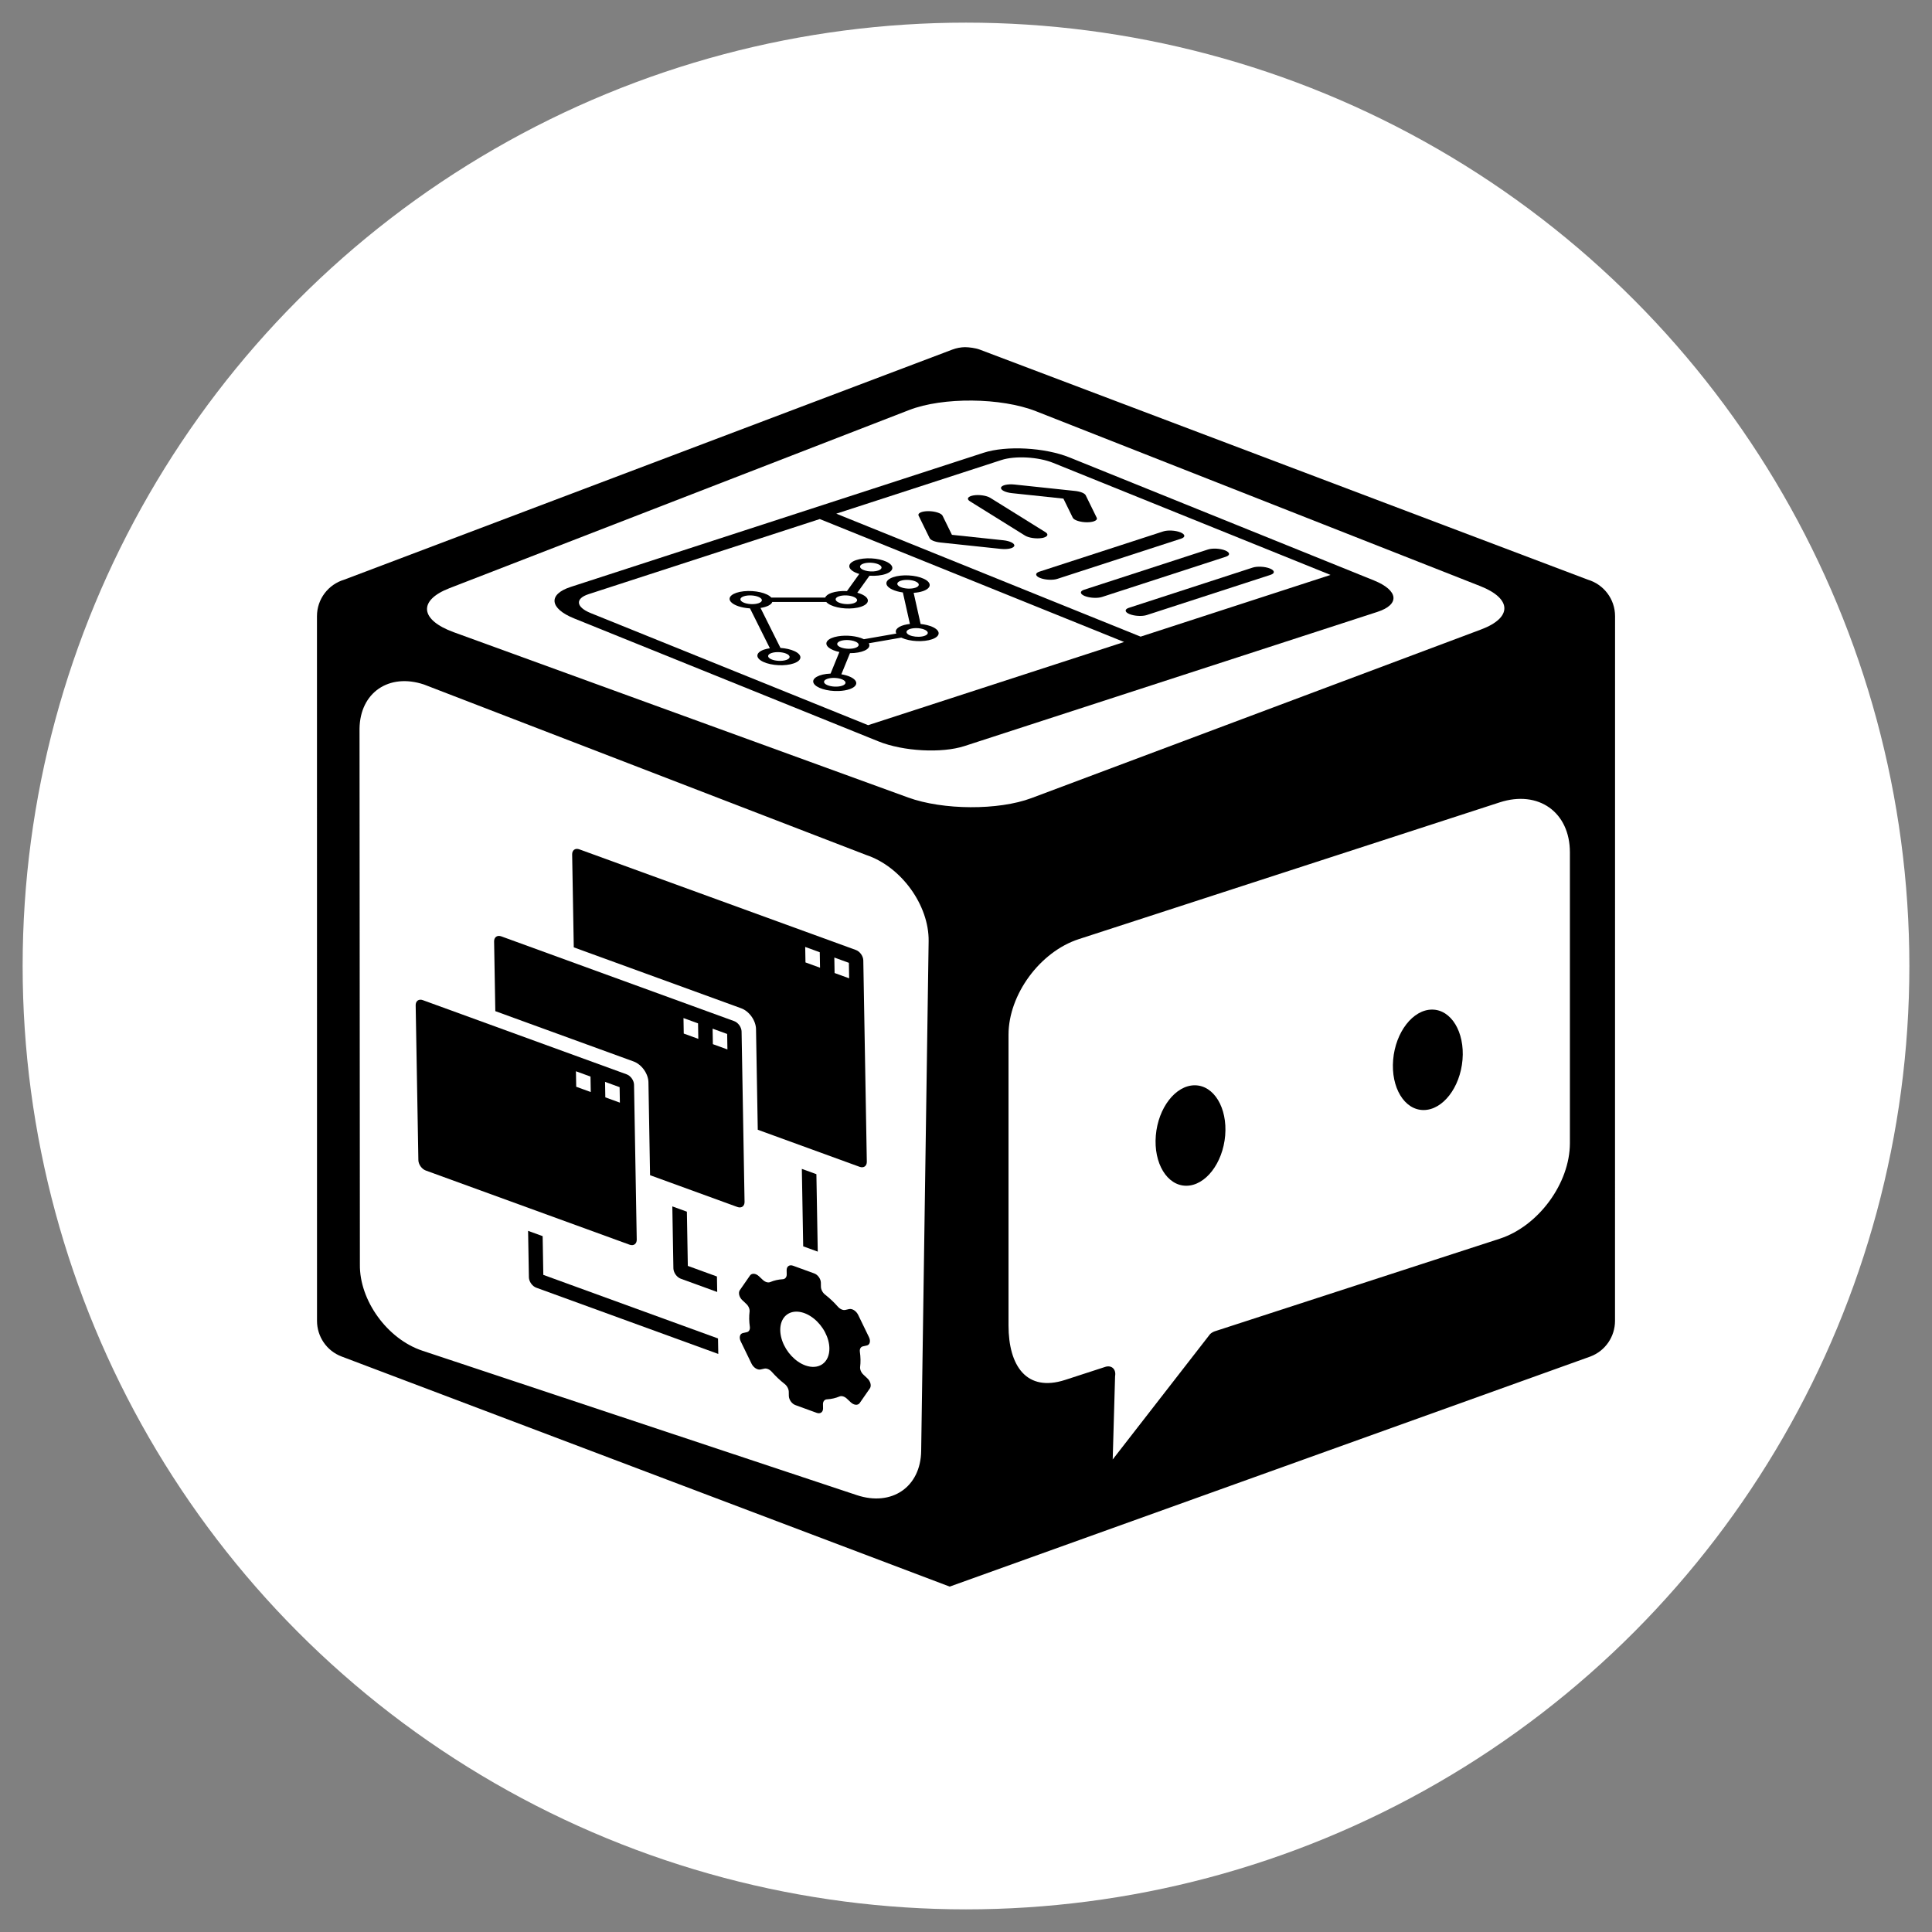
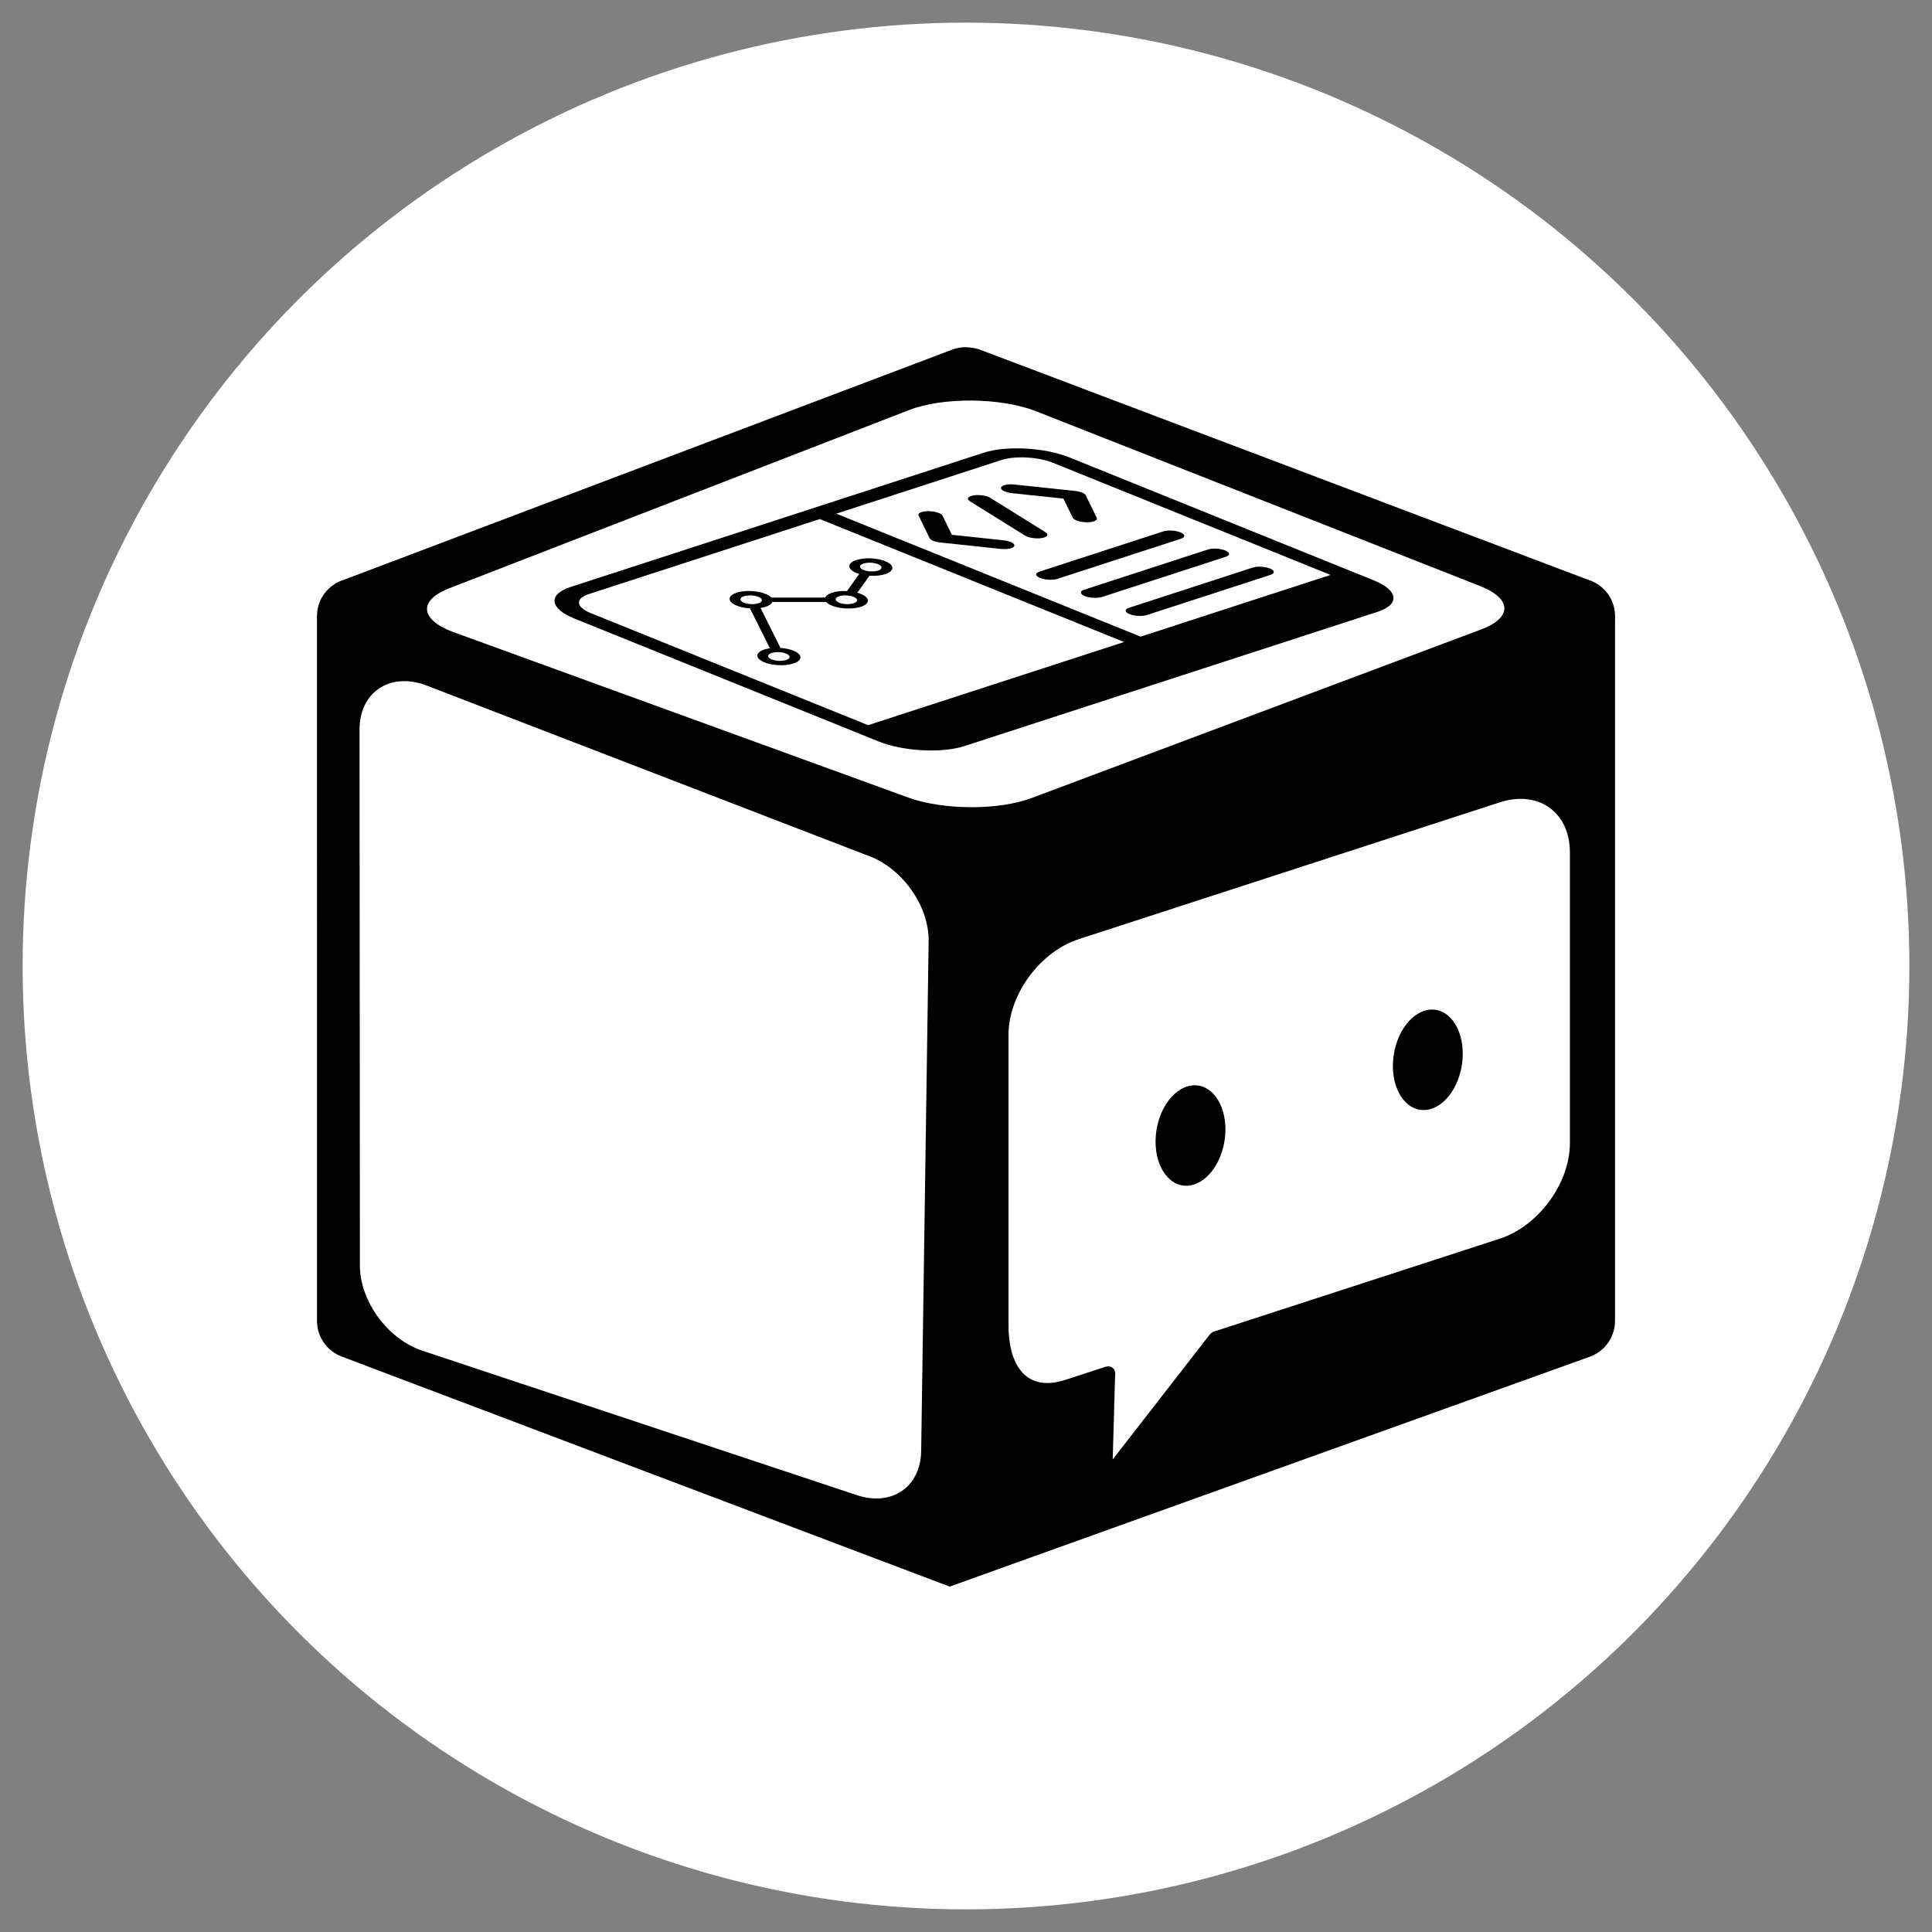
<svg xmlns="http://www.w3.org/2000/svg" width="512" height="512" viewBox="0 0 512 512" fill="none">
  <rect x="0" y="0" width="512" height="512" fill="#808080" stroke="none" />
  <circle cx="256" cy="256" r="250" fill="white" />
  <path fill-rule="evenodd" clip-rule="evenodd" d="M316.617 287.613C321.694 287.613 325.305 293.571 324.685 300.925C324.064 308.276 319.445 314.235 314.371 314.235C309.298 314.235 305.683 308.278 306.304 300.925C306.924 293.572 311.544 287.613 316.616 287.613" fill="black" />
  <path fill-rule="evenodd" clip-rule="evenodd" d="M379.513 267.551C384.589 267.551 388.2 273.51 387.579 280.863C386.959 288.215 382.342 294.172 377.265 294.172C372.187 294.172 368.578 288.215 369.198 280.863C369.819 273.51 374.437 267.551 379.513 267.551Z" fill="black" />
  <path d="M336.729 152.33L303.905 162.995C302.701 163.386 300.649 163.275 299.345 162.748C298.04 162.221 297.957 161.47 299.161 161.079L331.985 150.413C333.188 150.022 335.24 150.134 336.545 150.661C337.85 151.188 337.932 151.939 336.729 152.33Z" fill="black" />
  <path d="M324.866 147.539L292.042 158.204C290.838 158.595 288.786 158.484 287.481 157.956C286.177 157.429 286.094 156.678 287.298 156.287L320.121 145.622C321.325 145.231 323.377 145.342 324.682 145.869C325.986 146.396 326.069 147.148 324.866 147.539Z" fill="black" />
  <path d="M313.01 142.747L280.186 153.412C278.983 153.803 276.931 153.692 275.626 153.165C274.321 152.638 274.239 151.887 275.442 151.496L308.266 140.831C309.47 140.439 311.522 140.551 312.826 141.078C314.131 141.605 314.214 142.356 313.01 142.747Z" fill="black" />
  <path d="M260.643 119.993L151.23 155.544C145.191 157.506 145.602 161.246 152.149 163.891L232.799 196.475C239.346 199.121 249.561 199.675 255.601 197.712L365.014 162.162C371.053 160.2 370.642 156.46 364.095 153.815L283.445 121.23C276.898 118.585 266.683 118.031 260.643 119.993ZM230.06 192.178L156.526 162.469C152.612 160.887 152.364 158.634 155.974 157.461L217.246 137.552L297.896 170.137L230.06 192.178ZM352.602 152.362L302.272 168.715L221.622 136.13L265.387 121.91C268.998 120.737 275.154 121.071 279.068 122.652L352.602 152.362Z" fill="black" />
  <path d="M289.845 138.171C289.386 138.321 288.76 138.403 288.058 138.406C286.312 138.403 284.621 137.863 284.299 137.207L281.815 132.135L268.169 130.69C266.404 130.503 265.106 129.835 265.286 129.206C265.466 128.577 267.058 128.215 268.824 128.402L284.877 130.103C286.322 130.256 287.461 130.716 287.724 131.253L290.647 137.219C290.826 137.611 290.502 137.958 289.845 138.171Z" fill="black" />
  <path d="M267.961 145.281C267.304 145.494 266.316 145.574 265.261 145.467L249.208 143.766C247.764 143.613 246.625 143.153 246.362 142.616L243.439 136.65C243.117 135.993 244.282 135.459 246.028 135.462C247.773 135.466 249.465 136.006 249.786 136.662L252.271 141.733L265.916 143.179C267.682 143.366 268.98 144.034 268.799 144.663C268.714 144.915 268.42 145.132 267.961 145.281Z" fill="black" />
  <path d="M276.712 142.438C276.537 142.495 276.362 142.552 276.116 142.58C274.626 142.839 272.621 142.539 271.648 141.939L257.049 132.85C256.052 132.24 256.475 131.549 257.965 131.29C259.455 131.031 261.46 131.33 262.432 131.931L277.032 141.02C277.883 141.539 277.697 142.118 276.712 142.438Z" fill="black" />
-   <path d="M222.3 183.123C223.382 183.081 224.38 182.91 225.172 182.631C227.439 181.84 227.51 180.382 225.329 179.376C224.674 179.078 223.862 178.844 222.966 178.696L225.255 173.093C228.368 173.103 230.661 172.08 230.376 170.809C230.35 170.697 230.305 170.584 230.24 170.473L238.857 168.975C238.889 168.99 238.915 169.008 238.948 169.024C241.129 170.03 244.736 170.203 247.004 169.412C249.272 168.621 249.342 167.163 247.161 166.157L247.154 166.154C246.297 165.766 245.181 165.488 243.971 165.362L242.127 157.108C243.051 157.049 243.899 156.893 244.591 156.655C246.892 155.865 246.99 154.398 244.81 153.379C242.629 152.359 238.996 152.173 236.695 152.963C234.394 153.753 234.296 155.22 236.477 156.239C237.233 156.592 238.202 156.86 239.268 157.009L241.137 165.357C240.896 165.381 240.662 165.411 240.435 165.449C238.141 165.846 236.953 166.852 237.543 167.898L228.931 169.4C228.899 169.385 228.873 169.367 228.84 169.352C227.082 168.538 224.327 168.243 222.072 168.626C219.291 169.093 218.195 170.431 219.626 171.615C220.231 172.115 221.228 172.531 222.444 172.789L220.11 178.508C217.022 178.628 215.009 179.759 215.614 181.033C216.218 182.308 219.212 183.243 222.3 183.123ZM238.667 153.922C239.801 153.527 241.604 153.614 242.695 154.117C243.786 154.62 243.751 155.348 242.617 155.744C241.483 156.14 239.68 156.053 238.589 155.55C237.498 155.047 237.533 154.318 238.667 153.922ZM240.55 168.032C239.83 167.444 240.366 166.775 241.749 166.539C243.131 166.303 244.836 166.589 245.557 167.178C246.277 167.767 245.741 168.435 244.359 168.671C243.236 168.863 241.861 168.713 240.995 168.304C240.815 168.222 240.665 168.13 240.55 168.032ZM222.191 171.209C222.191 171.209 222.19 171.208 222.19 171.208C221.837 170.923 221.767 170.604 221.995 170.321C222.464 169.732 224.062 169.458 225.564 169.709C226.027 169.786 226.446 169.909 226.78 170.065L226.794 170.071C226.973 170.153 227.123 170.245 227.238 170.343C227.968 170.936 227.43 171.611 226.036 171.851C224.642 172.09 222.921 171.803 222.191 171.209ZM219.248 179.899C220.382 179.503 222.185 179.59 223.276 180.093C224.366 180.596 224.331 181.325 223.197 181.72C222.063 182.116 220.26 182.029 219.169 181.526C218.079 181.023 218.114 180.295 219.248 179.899Z" fill="black" />
  <path d="M210.359 175.8C212.626 175.017 212.713 173.567 210.552 172.562C209.573 172.107 208.246 171.801 206.831 171.705L201.547 161.108C203.244 160.859 204.421 160.26 204.667 159.52L218.958 159.52C220.028 160.757 223.287 161.505 226.237 161.191C226.988 161.111 227.674 160.965 228.249 160.763L228.258 160.76C230.52 159.966 230.583 158.509 228.399 157.505C228.043 157.342 227.639 157.197 227.197 157.074L230.424 152.569C232.015 152.674 233.575 152.506 234.726 152.106L234.741 152.101C237.007 151.306 237.07 149.846 234.88 148.84C232.691 147.834 229.079 147.664 226.812 148.458C224.547 149.253 224.484 150.712 226.67 151.717C226.985 151.86 227.337 151.989 227.717 152.101L224.454 156.642C222.928 156.564 221.451 156.736 220.35 157.12L220.339 157.124C219.452 157.438 218.874 157.873 218.695 158.362L204.398 158.362C203.319 157.122 200.048 156.374 197.092 156.692C194.137 157.01 192.616 158.272 193.696 159.512C194.48 160.414 196.473 161.089 198.757 161.229L204.027 171.798C203.45 171.879 202.92 172.001 202.46 172.157C200.193 172.949 200.122 174.406 202.303 175.412C204.484 176.418 208.091 176.592 210.359 175.8ZM228.791 149.369C229.925 148.973 231.728 149.06 232.819 149.563C233.913 150.064 233.884 150.793 232.754 151.191L232.747 151.193C232.013 151.45 230.958 151.514 229.979 151.36C229.5 151.28 229.065 151.155 228.712 150.996C227.622 150.493 227.657 149.764 228.791 149.369ZM222.325 158.031C223.459 157.635 225.262 157.722 226.352 158.225C227.443 158.728 227.408 159.456 226.274 159.852C225.14 160.248 223.337 160.161 222.246 159.658C221.156 159.155 221.191 158.426 222.325 158.031ZM197.086 158.034C198.22 157.638 200.023 157.725 201.114 158.228C202.204 158.731 202.169 159.46 201.035 159.855C199.901 160.251 198.098 160.164 197.007 159.661C195.917 159.158 195.952 158.43 197.086 158.034ZM204.435 173.068C205.569 172.672 207.372 172.759 208.463 173.262C209.553 173.765 209.518 174.494 208.384 174.89C207.25 175.285 205.447 175.198 204.356 174.695C203.266 174.192 203.301 173.464 204.435 173.068Z" fill="black" />
  <path d="M255.745 92C256.869 92.019 258.525 92.227 259.637 92.645L420.802 153.623C424.969 154.865 428.007 158.723 428.007 163.292L427.995 350.076C427.984 354.146 425.497 357.976 421.465 359.492L251.676 420.466L90.542 359.493C86.51 357.977 84.022 354.148 84.011 350.078L84 163.294C84 158.724 87.038 154.866 91.205 153.624L252.37 92.647C253.482 92.229 254.621 92.02 255.745 92.001V92ZM112.339 181.396C103.057 178.31 95.419 183.545 95.279 193.088L95.374 335.085C95.234 344.628 102.646 354.866 111.928 357.951L227.061 396.224C236.342 399.309 243.98 394.073 244.12 384.53L246.098 249.441C246.237 239.898 238.826 229.661 229.544 226.575L112.339 181.396ZM416.041 225.868C416.029 215.23 407.71 209.309 397.444 212.633L285.864 248.887C275.598 252.234 267.279 263.561 267.268 274.207V351.29C267.279 361.928 272.013 369.014 282.279 365.69L292.905 362.237C293.703 361.978 294.459 362.104 294.964 362.581C295.468 363.057 295.668 363.835 295.509 364.697L294.878 386.771L320.699 353.535C321.079 353.199 321.505 352.948 321.937 352.805L397.444 328.271C407.71 324.924 416.029 313.597 416.041 302.951V225.868ZM274.534 108.975C265.306 105.342 249.88 105.195 240.952 108.654L119.094 155.88C110.761 159.109 111.271 164.277 120.245 167.542L240.664 211.349C249.907 214.711 264.604 214.783 273.335 211.509L392.499 166.818C400.822 163.697 400.717 158.646 392.26 155.316L274.534 108.975Z" fill="black" />
  <g clip-path="url(#clip0_11272_15)">
    <path d="M228.699 356.797L229.699 356.571C229.893 356.533 230.063 356.445 230.199 356.312C230.335 356.179 230.434 356.005 230.489 355.8C230.545 355.595 230.557 355.363 230.523 355.119C230.49 354.875 230.412 354.623 230.295 354.38L227.412 348.436C227.161 347.936 226.773 347.5 226.328 347.218C225.883 346.936 225.414 346.829 225.019 346.92L224.007 347.148C223.698 347.21 223.347 347.159 222.995 347C222.642 346.842 222.304 346.582 222.019 346.253C220.998 345.1 219.89 344.053 218.721 343.138C218.395 342.896 218.109 342.568 217.901 342.198C217.694 341.828 217.573 341.432 217.556 341.062L217.536 339.873C217.517 339.39 217.32 338.866 216.989 338.415C216.658 337.964 216.219 337.624 215.769 337.468L210.175 335.432C209.724 335.26 209.291 335.283 208.972 335.497C208.652 335.711 208.472 336.098 208.469 336.573L208.49 337.762C208.486 338.124 208.378 338.437 208.18 338.66C207.983 338.883 207.705 339.005 207.383 339.011C206.232 339.082 205.146 339.331 204.153 339.75C203.876 339.875 203.542 339.89 203.191 339.792C202.84 339.695 202.486 339.489 202.171 339.2L201.138 338.229C200.734 337.847 200.264 337.611 199.823 337.57C199.382 337.53 199.004 337.687 198.767 338.01L196.056 341.918C195.946 342.079 195.876 342.277 195.851 342.499C195.826 342.722 195.846 342.965 195.909 343.214C195.973 343.463 196.079 343.711 196.222 343.945C196.364 344.179 196.539 344.393 196.737 344.574L197.758 345.535C198.052 345.802 198.295 346.14 198.453 346.504C198.612 346.868 198.679 347.242 198.647 347.574C198.488 348.854 198.511 350.221 198.718 351.634C198.762 351.994 198.707 352.323 198.559 352.575C198.411 352.828 198.178 352.992 197.889 353.047L196.889 353.273C196.695 353.311 196.525 353.4 196.389 353.532C196.253 353.665 196.154 353.839 196.099 354.044C196.043 354.249 196.031 354.481 196.065 354.725C196.098 354.969 196.176 355.221 196.293 355.464L199.176 361.408C199.427 361.908 199.815 362.345 200.26 362.626C200.705 362.908 201.174 363.015 201.569 362.924L202.581 362.696C202.89 362.634 203.241 362.685 203.593 362.844C203.946 363.003 204.284 363.262 204.569 363.591C205.59 364.744 206.698 365.791 207.866 366.706C208.193 366.948 208.479 367.276 208.686 367.646C208.894 368.016 209.015 368.412 209.032 368.782L209.052 369.971C209.071 370.454 209.268 370.978 209.599 371.429C209.93 371.88 210.369 372.22 210.819 372.376L216.413 374.412C216.864 374.584 217.297 374.561 217.616 374.347C217.936 374.133 218.116 373.746 218.118 373.271L218.098 372.082C218.102 371.72 218.21 371.407 218.407 371.184C218.605 370.961 218.883 370.839 219.205 370.833C220.356 370.762 221.441 370.513 222.435 370.094C222.712 369.969 223.046 369.954 223.397 370.052C223.748 370.149 224.102 370.355 224.417 370.644L225.45 371.615C225.854 371.997 226.324 372.233 226.765 372.274C227.206 372.314 227.584 372.157 227.821 371.834L230.532 367.926C230.642 367.765 230.712 367.567 230.737 367.345C230.762 367.122 230.742 366.879 230.678 366.63C230.615 366.382 230.509 366.133 230.366 365.899C230.224 365.665 230.049 365.451 229.851 365.27L228.83 364.309C228.536 364.042 228.293 363.704 228.135 363.34C227.976 362.976 227.908 362.602 227.941 362.27C228.1 360.99 228.076 359.623 227.87 358.21C227.825 357.85 227.881 357.521 228.029 357.269C228.177 357.016 228.41 356.852 228.699 356.797ZM213.407 361.846C212.12 361.378 210.854 360.513 209.77 359.362C208.686 358.212 207.833 356.826 207.318 355.381C206.803 353.936 206.65 352.496 206.878 351.244C207.105 349.992 207.704 348.983 208.597 348.346C209.491 347.708 210.639 347.471 211.898 347.663C213.156 347.855 214.467 348.469 215.666 349.426C216.865 350.384 217.897 351.641 218.632 353.041C219.367 354.44 219.773 355.919 219.796 357.289C219.829 359.126 219.173 360.638 217.975 361.493C216.777 362.348 215.134 362.475 213.407 361.846Z" fill="black" />
-     <path d="M143.807 327.592L139.949 326.188L140.164 338.502C140.174 339.047 140.386 339.643 140.754 340.159C141.123 340.676 141.617 341.071 142.129 341.257L190.353 358.809L190.281 354.704L143.986 337.854L143.807 327.592Z" fill="black" />
    <path d="M182.03 321.109L178.172 319.705L178.458 336.124C178.468 336.669 178.68 337.265 179.049 337.781C179.417 338.298 179.912 338.693 180.423 338.879L190.068 342.389L189.996 338.285L182.281 335.476L182.03 321.109Z" fill="black" />
    <path d="M212.496 309.766L216.354 311.17L216.712 331.694L212.854 330.29L212.496 309.766Z" fill="black" />
    <path d="M168.742 328.509L168.026 287.46C168.016 286.916 167.804 286.32 167.435 285.803C167.067 285.287 166.572 284.892 166.061 284.706L112.05 265.048C111.538 264.861 111.052 264.899 110.697 265.152C110.342 265.405 110.147 265.854 110.157 266.398L110.873 307.447C110.883 307.991 111.095 308.587 111.464 309.104C111.832 309.62 112.327 310.015 112.838 310.201L166.849 329.859C167.36 330.046 167.847 330.008 168.202 329.755C168.557 329.502 168.752 329.053 168.742 328.509ZM156.559 289.405L152.701 288.001L152.63 283.896L156.488 285.3L156.559 289.405ZM164.275 292.213L160.417 290.809L160.346 286.704L164.203 288.109L164.275 292.213Z" fill="black" />
    <path d="M197.315 318.516L196.526 273.362C196.517 272.818 196.305 272.222 195.936 271.705C195.568 271.189 195.073 270.794 194.562 270.608L132.835 248.141C132.324 247.955 131.837 247.993 131.482 248.246C131.127 248.499 130.933 248.947 130.942 249.492L131.265 267.963L167.915 281.303C168.938 281.675 169.927 282.465 170.664 283.498C171.4 284.531 171.825 285.723 171.844 286.812L172.274 311.441L195.422 319.866C195.933 320.052 196.42 320.015 196.775 319.762C197.13 319.508 197.324 319.06 197.315 318.516ZM185.06 275.307L181.202 273.903L181.131 269.798L184.989 271.202L185.06 275.307ZM192.776 278.115L188.918 276.711L188.846 272.606L192.704 274.011L192.776 278.115Z" fill="black" />
    <path d="M226.819 251.757L153.519 225.078C153.007 224.891 152.52 224.929 152.165 225.182C151.81 225.436 151.616 225.884 151.626 226.428L152.056 251.057L196.421 267.205C197.445 267.577 198.434 268.367 199.17 269.4C199.907 270.433 200.332 271.625 200.351 272.714L200.817 299.396L227.822 309.225C228.334 309.411 228.821 309.373 229.176 309.12C229.531 308.867 229.725 308.419 229.715 307.875L228.784 254.511C228.774 253.967 228.562 253.371 228.193 252.854C227.825 252.338 227.331 251.943 226.819 251.757ZM217.318 256.456L213.46 255.052L213.388 250.947L217.246 252.351L217.318 256.456ZM225.033 259.264L221.175 257.86L221.104 253.755L224.962 255.159L225.033 259.264Z" fill="black" />
  </g>
  <defs>
    <clipPath id="clip0_11272_15">
-       <rect width="131.376" height="131.376" fill="white" transform="matrix(0.94 0.342 0.017 1 107.188 206.175)" />
-     </clipPath>
+       </clipPath>
  </defs>
</svg>